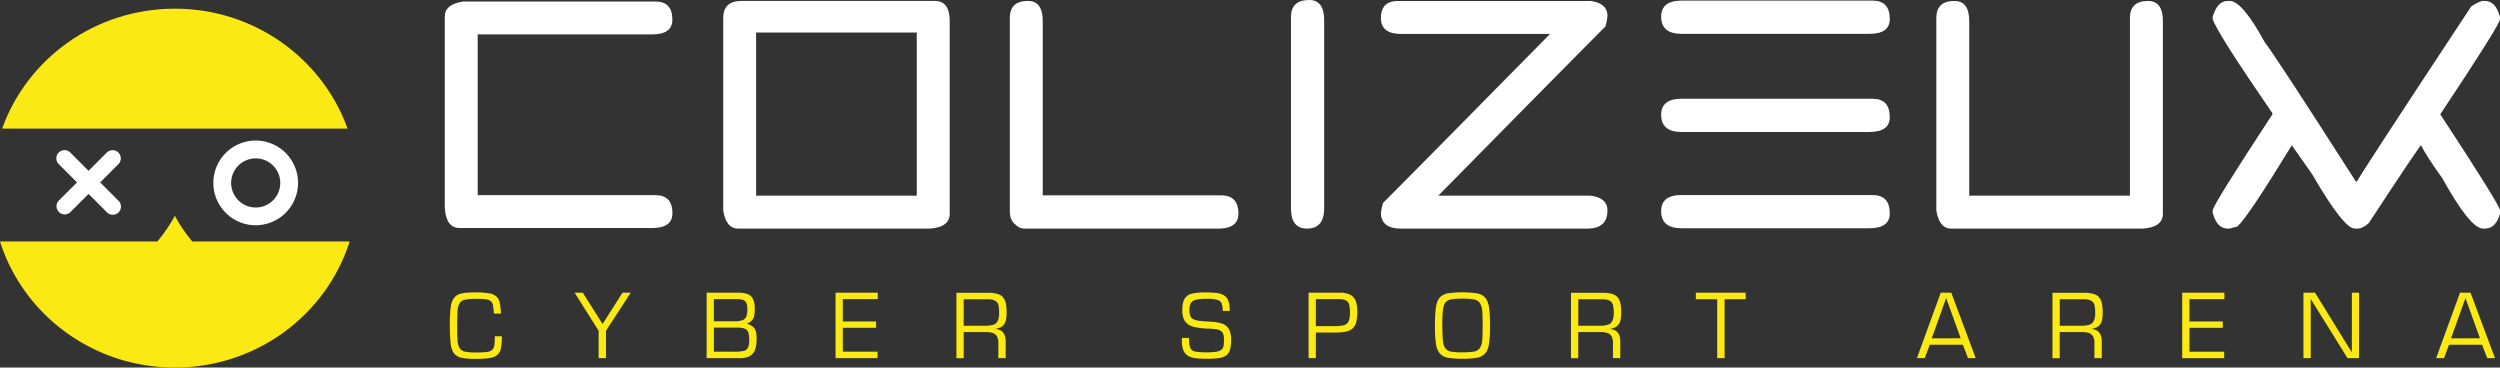
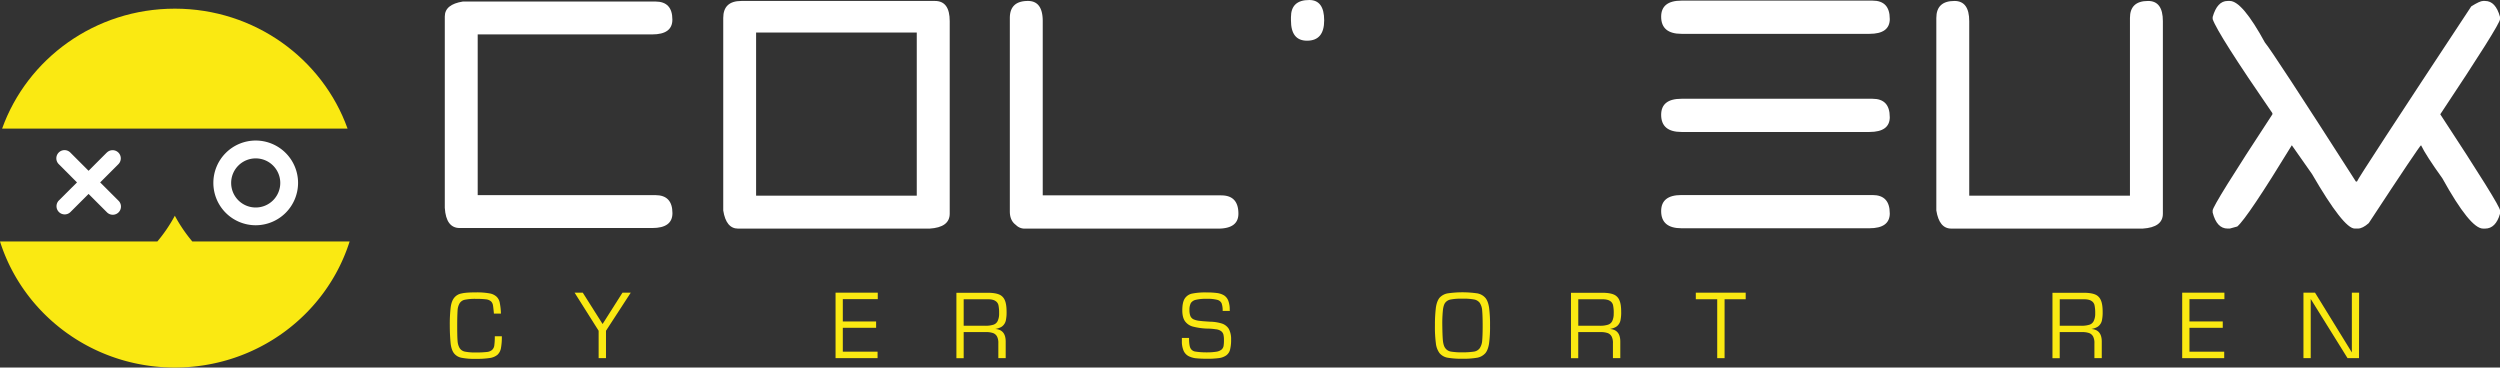
<svg xmlns="http://www.w3.org/2000/svg" viewBox="0 0 2137.95 314.3">
  <rect x="0" y="0" width="2137.95" height="314.3" fill="#333333" stroke="none" />
  <defs>
    <style>.cls-1{fill:#fae912;}.cls-2{fill:#fff;}</style>
  </defs>
  <g id="Слой_2" data-name="Слой 2">
    <g id="Layer_1" data-name="Layer 1">
      <path class="cls-1" d="M37.11,110H297.24C275.84,50.28,217.79,7.41,149.51,7.41S23.19,50.28,1.8,110Z" />
      <path class="cls-1" d="M164.45,206.49a128.92,128.92,0,0,1-14.93-22,129,129,0,0,1-14.94,22H0C19.83,269,79.27,314.3,149.51,314.3S279.2,269,299,206.49Z" />
      <path class="cls-2" d="M91.35,130.44,75.74,146.06,60.13,130.44a7,7,0,1,0-9.9,9.9L65.85,156,50.23,171.56a7,7,0,0,0,9.9,9.89l15.61-15.6,15.61,15.6a7,7,0,1,0,9.9-9.89L85.65,156l15.6-15.61a7,7,0,1,0-9.9-9.9" />
      <path class="cls-2" d="M218.68,192.63a36.22,36.22,0,1,1,36.22-36.21,36.26,36.26,0,0,1-36.22,36.21m0-57.18a21,21,0,1,0,21,21,21,21,0,0,0-21-21" />
      <path class="cls-2" d="M1616.11,16.16q0,12.8-17.41,12.78H1438q-17.4,0-17.41-14.68Q1420.61.54,1438,.53h163.4q14.68,0,14.69,15.63" />
      <path class="cls-2" d="M1616.11,182.42q0,12.77-17.41,12.78H1438q-17.4,0-17.41-14.68,0-13.76,17.41-13.73h163.4q14.68,0,14.69,15.63" />
-       <path class="cls-2" d="M1119.65,0q12.75,0,12.76,17.41V178.09q0,17.4-14.67,17.39-13.76,0-13.74-17.39V14.68Q1104,0,1119.65,0" />
+       <path class="cls-2" d="M1119.65,0q12.75,0,12.76,17.41q0,17.4-14.67,17.39-13.76,0-13.74-17.39V14.68Q1104,0,1119.65,0" />
      <path class="cls-2" d="M1616.11,100.09q0,12.76-17.41,12.77H1438q-17.4,0-17.41-14.67,0-13.75,17.41-13.73h163.4q14.68,0,14.69,15.63" />
-       <path class="cls-2" d="M1374.66,13.6a45.18,45.18,0,0,1-1.76,9.1Q1351.27,44.2,1230,167.35h130.11q14.54,1.77,14.54,12.63,0,15.51-17.26,15.51H1198.22q-17.27,0-17.28-13.6a57.3,57.3,0,0,1,1.77-8.3Q1204.21,152.13,1325.58,29H1198.22q-17.27,0-17.28-13.59,0-14.55,14.55-14.55h164.63q14.54,1.91,14.54,12.78" />
      <path class="cls-2" d="M1671.41.82c8.41,0,12.64,5.75,12.64,17.26V167.35h137.44v-152Q1821.49.82,1837,.82q12.64,0,12.65,17.26V182.71q0,11.7-17.28,12.78H1668.69q-10.32,0-12.78-15.51V15.37q0-14.55,15.5-14.55" />
      <path class="cls-2" d="M575,16.79q0,12.63-17.26,12.64H408.52V166.87h152q14.54,0,14.54,15.49Q575,195,557.78,195H393.16q-11.71,0-12.78-17.26V14.07q0-10.32,15.49-12.76H560.5Q575,1.31,575,16.79" />
      <path class="cls-2" d="M799.54.82H634q-15.5,0-15.5,14.56V180q2.43,15.53,12.78,15.51H794.91q17.25-1.06,17.27-12.78V18.08C812.18,6.58,808,.82,799.54.82m-152.94,27H784V167.35H646.6Z" />
      <path class="cls-2" d="M1905,.82h1.88q10.65,0,30.06,35.6,6,6.81,77.76,118.83h.94q0-1.77,97.74-149.81c4.89-3.07,8.24-4.62,10.08-4.62h1.75q9,0,12.78,13.73v1.77q0,4.62-51.12,81.42,51.11,77.9,51.12,82.24v2.73q-3.67,12.76-12.78,12.78h-1.75q-11,0-34.8-43-14.14-19.7-18.23-28.27-1,0-44.74,66.61c-3.51,3.08-6.6,4.63-9.23,4.63h-2.72q-9.51,0-36.56-46.63l-17.27-24.61q-37.78,61.84-46.61,69.47l-6.42,1.77H1905q-9.26,0-12.78-13.73V180q0-4.35,51.1-82.24v-.95q-46.89-68.1-51.1-80.47V14.55Q1896.13.82,1905,.82" />
      <path class="cls-2" d="M1044.38,167.07H891.73v-149Q891.73.82,879.08.82q-15.48,0-15.49,14.55V180l0,.25a5.44,5.44,0,0,0,0,.58c0,5.3,1.77,9.1,5.19,11.55a10.29,10.29,0,0,0,7.59,3.13h165.29q17.4,0,17.4-12.78,0-15.65-14.68-15.64" />
      <path class="cls-1" d="M429.16,287.59a51.69,51.69,0,0,1-.76,10.14,10.13,10.13,0,0,1-2.95,5.64,12.92,12.92,0,0,1-6.37,2.76,74.42,74.42,0,0,1-12.1.76,58.18,58.18,0,0,1-12.17-.92,10.79,10.79,0,0,1-6.39-3.63q-2.26-2.76-3-8.22a155.32,155.32,0,0,1-.76-15.62,121.3,121.3,0,0,1,.76-15.7c.49-3.59,1.49-6.3,3-8.15a10.29,10.29,0,0,1,6.29-3.68q3.78-.93,12.26-.92a59.39,59.39,0,0,1,11.58.84,11.74,11.74,0,0,1,6.13,2.85,9.62,9.62,0,0,1,2.71,5.2,55,55,0,0,1,1,9.23h-6c-.36-3.79-.64-6.19-.84-7.22a5.86,5.86,0,0,0-1.6-3.17,7.76,7.76,0,0,0-4.2-1.79,71.17,71.17,0,0,0-8.73-.41,43.22,43.22,0,0,0-9.49.76,6.76,6.76,0,0,0-4.45,3,13.36,13.36,0,0,0-1.76,6.12q-.33,5.22-.33,13,0,9.51.33,13.1a13.64,13.64,0,0,0,1.76,6.13,6.91,6.91,0,0,0,4.45,3,44.09,44.09,0,0,0,9.49.74,81.55,81.55,0,0,0,9.25-.42,7.82,7.82,0,0,0,4.44-1.68,6.2,6.2,0,0,0,2-3.85,56.64,56.64,0,0,0,.43-7.9Z" />
      <path class="cls-1" d="M539.41,250.29l-21.18,32.57v23.43h-6.29V282.86l-20.56-32.57h7l16.95,26.79,17-26.79Z" />
-       <path class="cls-1" d="M647,290.18a26.43,26.43,0,0,1-1.25,8.82,10.39,10.39,0,0,1-4.47,5.45,17.38,17.38,0,0,1-8.54,1.84H604.3v-56h26.88a22,22,0,0,1,8.22,1.25,8.71,8.71,0,0,1,4.63,4.28,20.52,20.52,0,0,1,1.41,8.33A29.7,29.7,0,0,1,645,270a7.11,7.11,0,0,1-2,4,9.67,9.67,0,0,1-4.53,2.85,13.27,13.27,0,0,1,5.46,2.6,7.91,7.91,0,0,1,2.52,4.2A25.82,25.82,0,0,1,647,290.18Zm-7.89-25.54a14.86,14.86,0,0,0-.76-5.37,4.92,4.92,0,0,0-2.6-2.69,15,15,0,0,0-5.29-.76h-20v18.9h17.74a20,20,0,0,0,6.62-.84,5.73,5.73,0,0,0,3.28-3A14.87,14.87,0,0,0,639.15,264.64Zm1.6,25.87q0-4.61-.92-6.56a5.41,5.41,0,0,0-3-2.93,18,18,0,0,0-6.45-.84H610.51v20.58h17.22a38.15,38.15,0,0,0,8-.59,5,5,0,0,0,3.77-2.69Q640.76,295.18,640.75,290.51Z" />
      <path class="cls-1" d="M750.65,255.82H720.76v19.07h28.47v5.45H720.76v20.42h29.72v5.53H714.55v-56h36.1Z" />
      <path class="cls-1" d="M860.81,266.67a33.2,33.2,0,0,1-.6,7.21,8.76,8.76,0,0,1-2.6,4.7c-1.21,1.24-3.37,2.16-6.46,2.76q8.91.65,8.9,10.77v14.18h-6.29V293.52a11.79,11.79,0,0,0-1.09-5.69,6.35,6.35,0,0,0-3.44-3,17.93,17.93,0,0,0-6-.84H824.12v22.34H817.9V250.37h26.53q6.44,0,9.92,1.44a8.88,8.88,0,0,1,4.94,4.94Q860.81,260.11,860.81,266.67Zm-6.38,1.41a31.57,31.57,0,0,0-.59-7.13,5.71,5.71,0,0,0-2.77-3.69c-1.41-.9-3.59-1.35-6.56-1.35H824.12v22.67h18.22a22.36,22.36,0,0,0,7-.84,6.11,6.11,0,0,0,3.77-3.1A14.17,14.17,0,0,0,854.43,268.08Z" />
      <path class="cls-1" d="M1052.82,290.19a34.71,34.71,0,0,1-.92,8.89,8.73,8.73,0,0,1-3.28,4.86,14,14,0,0,1-6,2.27,72.53,72.53,0,0,1-10.66.59q-5,0-9.39-.43a18.37,18.37,0,0,1-6.32-1.92,9.62,9.62,0,0,1-4.1-4.61,19.92,19.92,0,0,1-1.43-8.15V289h6.13c0,3.88.33,6.66,1,8.32a5.55,5.55,0,0,0,4,3.27,60.68,60.68,0,0,0,10.15.75,52.55,52.55,0,0,0,8.24-.57,9.35,9.35,0,0,0,4.44-1.85,5.6,5.6,0,0,0,1.69-3,29,29,0,0,0,.32-5.13,18.34,18.34,0,0,0-.51-4.94A5.45,5.45,0,0,0,1044,283a9.36,9.36,0,0,0-4.29-1.42,51.29,51.29,0,0,0-7.64-.59,55.11,55.11,0,0,1-11.83-1.68,12.18,12.18,0,0,1-6.8-4.53c-1.57-2.17-2.36-5.3-2.36-9.42q0-6.65,2-9.9a9.88,9.88,0,0,1,6.29-4.37,57.09,57.09,0,0,1,12.51-1,63.64,63.64,0,0,1,8.88.5,15.76,15.76,0,0,1,6,2,9.4,9.4,0,0,1,3.6,4.45,21,21,0,0,1,1.27,8l.09.84h-6.13a18.11,18.11,0,0,0-.92-6.56,5.67,5.67,0,0,0-3.77-2.93,33.43,33.43,0,0,0-9-.84,36.73,36.73,0,0,0-9.23.84,6.91,6.91,0,0,0-4.28,2.77,12.09,12.09,0,0,0-1.19,5.88,13.75,13.75,0,0,0,.76,5.14,5.6,5.6,0,0,0,2.6,2.84,16.41,16.41,0,0,0,5,1.33c2,.26,5.15.52,9.41.76a36.23,36.23,0,0,1,10.07,1.6,11.15,11.15,0,0,1,5.8,4.53A18.22,18.22,0,0,1,1052.82,290.19Z" />
-       <path class="cls-1" d="M1160.73,266.4a38.79,38.79,0,0,1-.84,8.92,11,11,0,0,1-2.94,5.37,12,12,0,0,1-5.69,2.85,44.3,44.3,0,0,1-9.25.84h-16.72v21.91h-6.21v-56h26.69a19.39,19.39,0,0,1,8.91,1.77,10.43,10.43,0,0,1,4.7,5.28A26,26,0,0,1,1160.73,266.4Zm-6.29,1.19a35.88,35.88,0,0,0-.58-6.89,5.62,5.62,0,0,0-2.68-3.61c-1.29-.84-3.33-1.27-6.14-1.27h-19.75v23.11h15a42.44,42.44,0,0,0,8.49-.68,6.32,6.32,0,0,0,4.29-3.11C1154,273.52,1154.44,271,1154.44,267.59Z" />
      <path class="cls-1" d="M1274.24,278.33a106.66,106.66,0,0,1-.84,15.54c-.62,3.74-1.68,6.47-3.21,8.23a12.35,12.35,0,0,1-6.8,3.79,70.05,70.05,0,0,1-12.75.91,71.9,71.9,0,0,1-12.77-.91,11.85,11.85,0,0,1-6.72-3.79,17.06,17.06,0,0,1-3.18-8.23,104.5,104.5,0,0,1-.84-15.54,121.85,121.85,0,0,1,.84-15.53c.59-3.7,1.65-6.43,3.18-8.23a12.28,12.28,0,0,1,6.8-3.68,88.39,88.39,0,0,1,25.44,0,12.08,12.08,0,0,1,6.8,3.76c1.54,1.77,2.6,4.48,3.21,8.15A108.14,108.14,0,0,1,1274.24,278.33Zm-6.3.09q0-8.25-.43-13.1a13.63,13.63,0,0,0-2.09-6.38,7.9,7.9,0,0,0-4.88-2.85,49.46,49.46,0,0,0-9.9-.67,48.05,48.05,0,0,0-9.82.67,7.63,7.63,0,0,0-4.87,2.77c-1,1.29-1.66,3.41-2,6.38a115.22,115.22,0,0,0-.52,13.1c.09,6,.25,10.34.52,13,.34,2.93,1,5.08,2.09,6.46a7.42,7.42,0,0,0,4.79,2.88,57.23,57.23,0,0,0,9.82.65,66.71,66.71,0,0,0,9.9-.65,7.51,7.51,0,0,0,4.88-2.88,13.4,13.4,0,0,0,2.09-6.29Q1267.95,286.55,1267.94,278.42Z" />
      <path class="cls-1" d="M1386.4,266.67a33.31,33.31,0,0,1-.59,7.21,8.9,8.9,0,0,1-2.6,4.7q-1.83,1.86-6.46,2.76,8.89.65,8.9,10.77v14.18h-6.3V293.52a11.81,11.81,0,0,0-1.08-5.69,6.35,6.35,0,0,0-3.44-3,18,18,0,0,0-6-.84h-19.15v22.34h-6.21V250.37H1370q6.43,0,9.92,1.44a8.88,8.88,0,0,1,4.94,4.94Q1386.41,260.11,1386.4,266.67Zm-6.37,1.41a31.57,31.57,0,0,0-.59-7.13,5.78,5.78,0,0,0-2.77-3.69q-2.12-1.35-6.56-1.35h-20.4v22.67h18.23a22.45,22.45,0,0,0,7-.84,6.11,6.11,0,0,0,3.77-3.1A14.17,14.17,0,0,0,1380,268.08Z" />
      <path class="cls-1" d="M1492.88,255.91h-18.06v50.38h-6.29V255.91h-18.31v-5.62h42.66Z" />
-       <path class="cls-1" d="M1689.59,306.29H1683l-4.37-11.5H1650.3l-4.29,11.5h-6.72l20.41-56h9Zm-12.85-17-12.43-34.44L1652,289.34Z" />
      <path class="cls-1" d="M1798.15,266.67a33.2,33.2,0,0,1-.6,7.21,8.76,8.76,0,0,1-2.6,4.7q-1.83,1.86-6.46,2.76,8.91.65,8.9,10.77v14.18h-6.29V293.52a11.79,11.79,0,0,0-1.09-5.69,6.35,6.35,0,0,0-3.44-3,17.93,17.93,0,0,0-6-.84h-19.14v22.34h-6.21V250.37h26.52q6.43,0,9.93,1.44a8.89,8.89,0,0,1,4.93,4.94Q1798.15,260.11,1798.15,266.67Zm-6.37,1.41a31.44,31.44,0,0,0-.6-7.13,5.71,5.71,0,0,0-2.77-3.69q-2.1-1.35-6.56-1.35h-20.39v22.67h18.22a22.4,22.4,0,0,0,7-.84,6.08,6.08,0,0,0,3.77-3.1A14.16,14.16,0,0,0,1791.78,268.08Z" />
      <path class="cls-1" d="M1902.27,255.82h-29.89v19.07h28.47v5.45h-28.47v20.42h29.72v5.53h-35.93v-56h36.1Z" />
      <path class="cls-1" d="M2017.47,250.29l-.09,56h-9.81l-31.49-50.63v50.63h-6.21v-56h9.9l31.49,51.12V250.29Z" />
-       <path class="cls-1" d="M2133.68,306.29H2127l-4.37-11.5h-28.28l-4.29,11.5h-6.72l20.41-56h9Zm-12.85-17L2108.4,254.9l-12.34,34.44Z" />
    </g>
  </g>
</svg>